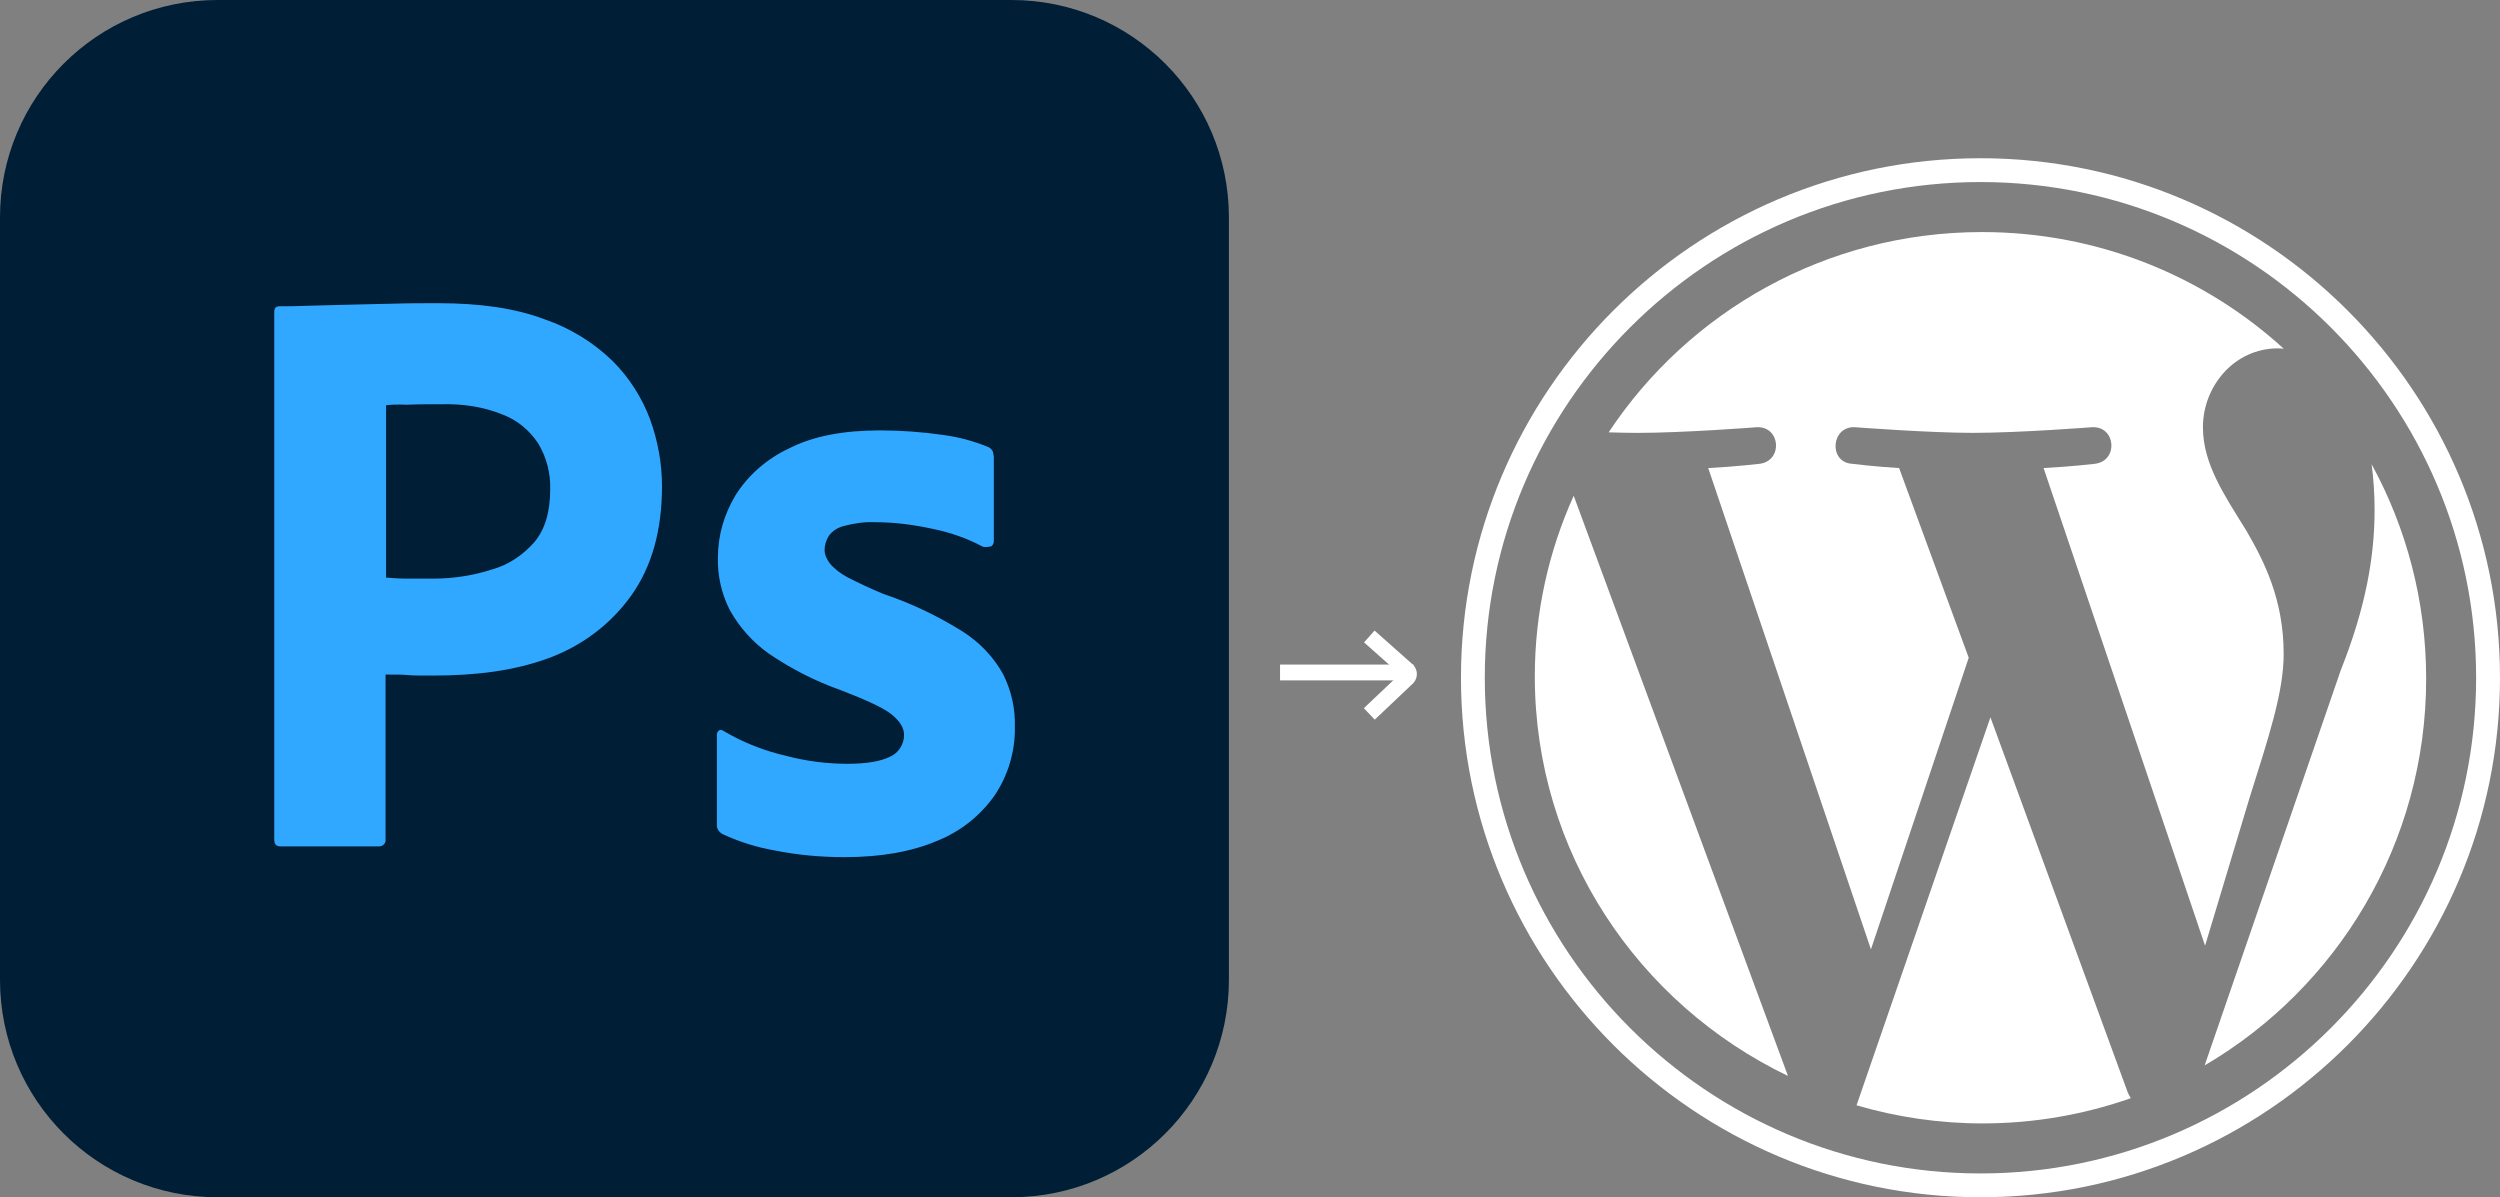
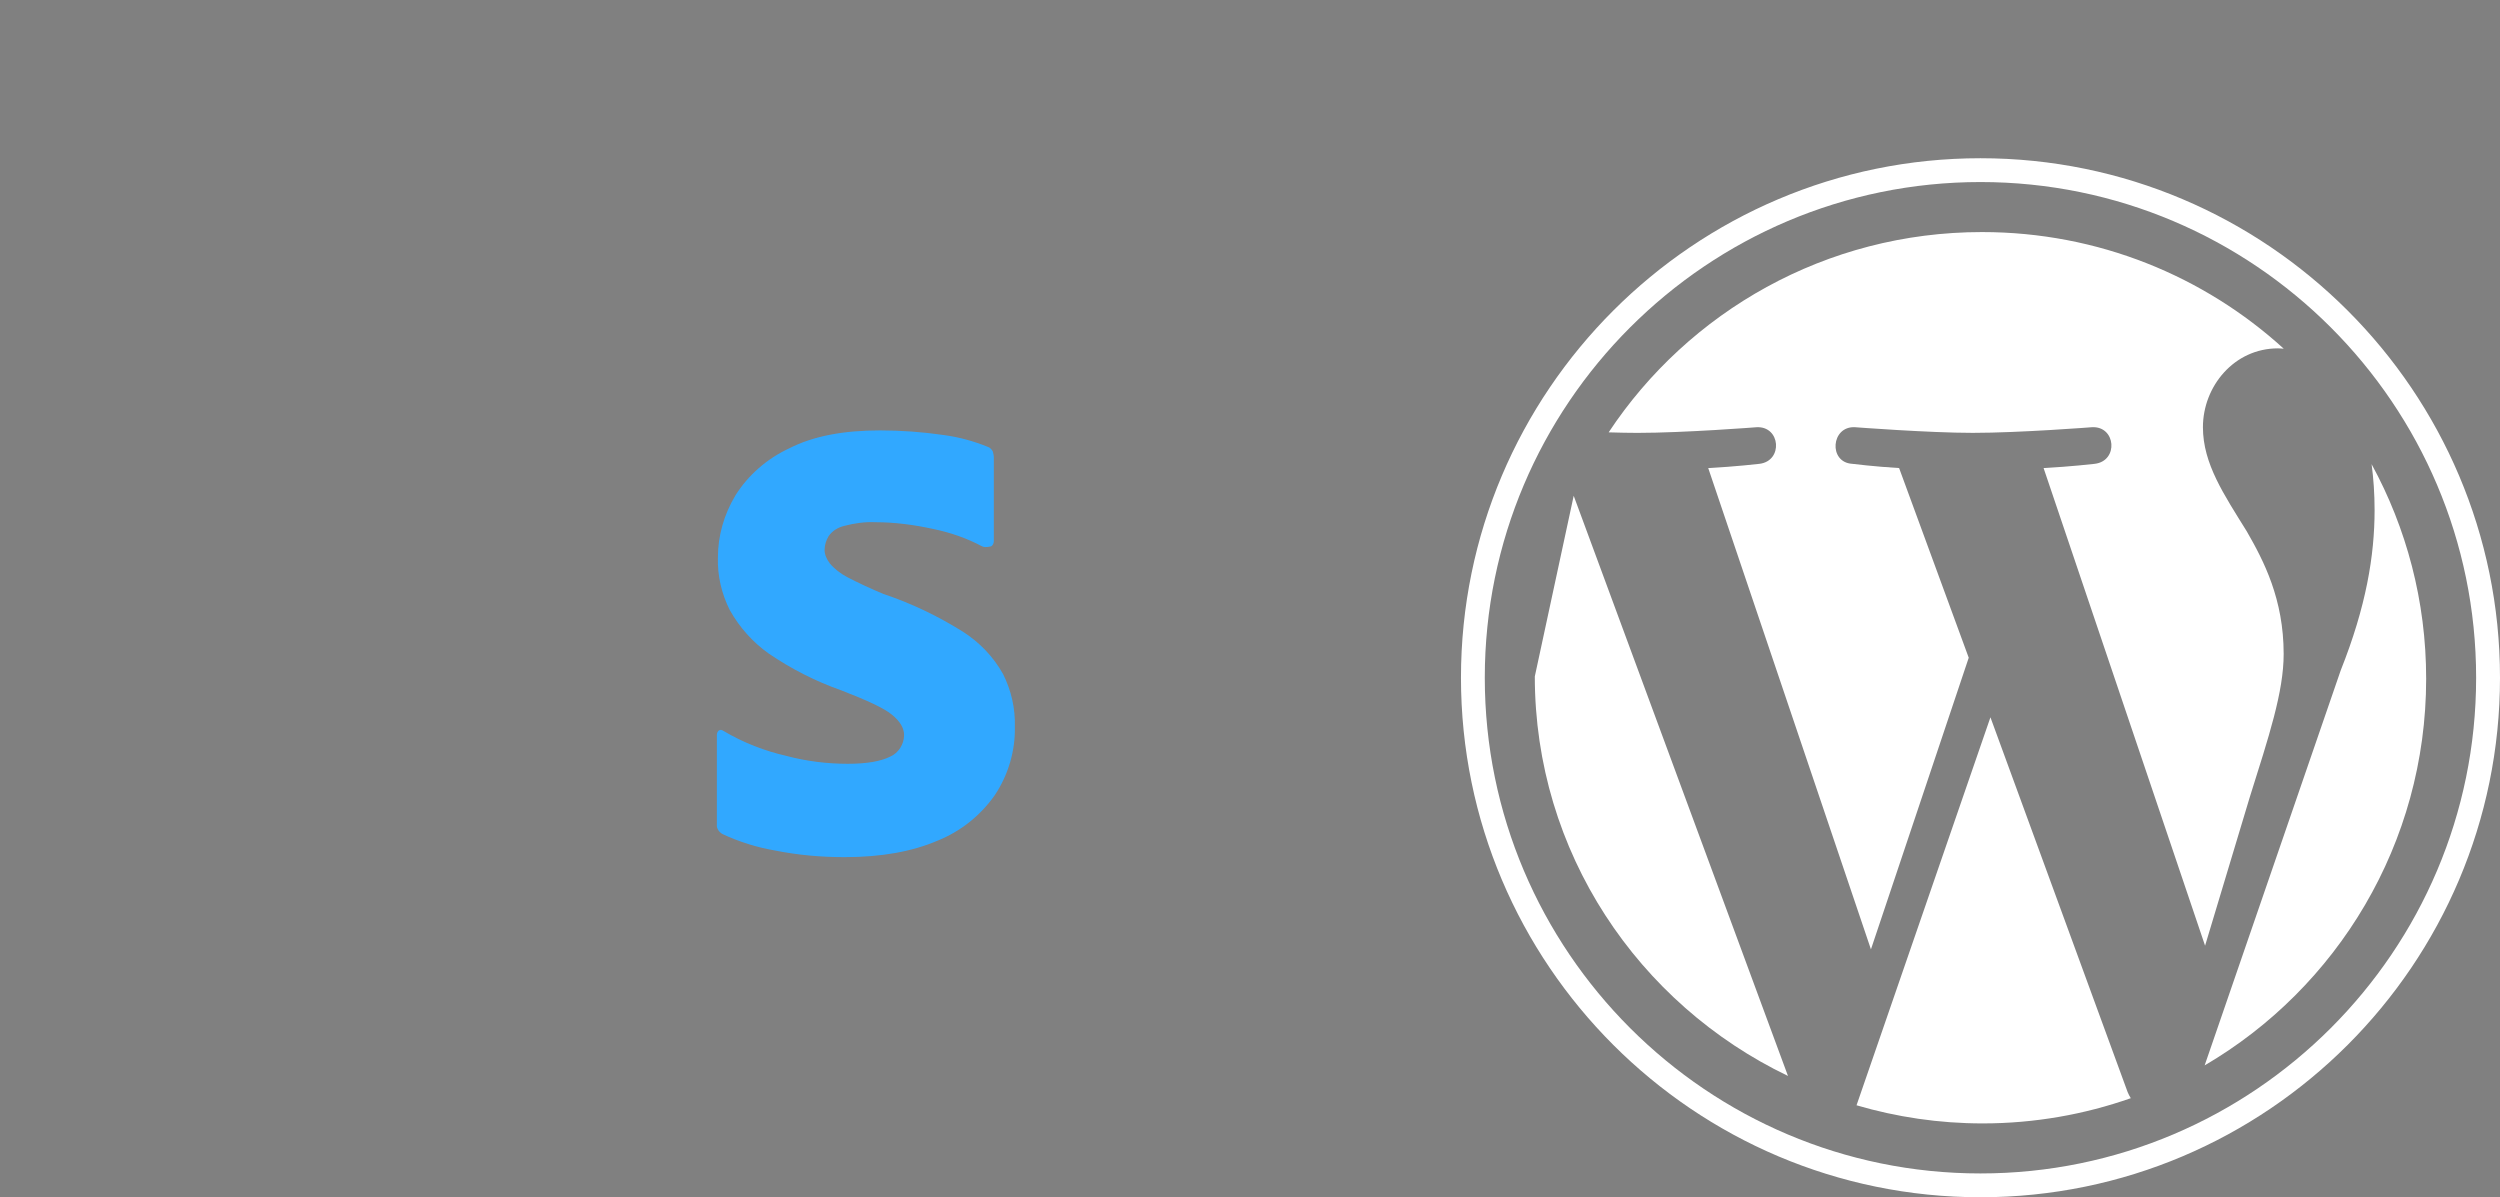
<svg xmlns="http://www.w3.org/2000/svg" width="474px" height="227px" viewBox="0 0 474 227" version="1.1">
  <rect x="0" y="0" width="474" height="227" fill="#808080" stroke="none" />
  <title>Group 7</title>
  <g id="Page-1" stroke="none" stroke-width="1" fill="none" fill-rule="evenodd">
    <g id="Desktop-HD" transform="translate(-846, -359)">
      <g id="Group-7" transform="translate(846, 359)">
        <g id="Group" fill-rule="nonzero">
          <g id="Outline_no_shadow" fill="#001E36">
-             <path d="M41.26,0 L191.74,0 C214.554,0 233,18.432 233,41.229 L233,185.771 C233,208.568 214.554,227 191.74,227 L41.26,227 C18.446,227 0,208.568 0,185.771 L0,41.229 C0,18.432 18.446,0 41.26,0 Z" id="Path" />
-           </g>
+             </g>
          <g id="Ps" transform="translate(52, 57)" fill="#31A8FF">
-             <path d="M0,102.207 L0,2.139 C0,1.459 0.292,1.07 0.972,1.07 C2.626,1.07 4.181,1.07 6.418,0.972 C8.752,0.875 11.183,0.875 13.808,0.778 C16.434,0.681 19.254,0.681 22.268,0.583 C25.283,0.486 28.2,0.486 31.117,0.486 C39.091,0.486 45.703,1.459 51.149,3.501 C56.011,5.154 60.484,7.877 64.179,11.475 C67.291,14.587 69.722,18.38 71.278,22.561 C72.737,26.646 73.514,30.828 73.514,35.204 C73.514,43.567 71.57,50.472 67.68,55.917 C63.79,61.363 58.345,65.448 52.024,67.782 C45.412,70.213 38.119,71.088 30.145,71.088 C27.811,71.088 26.255,71.088 25.283,70.991 C24.31,70.894 22.949,70.894 21.101,70.894 L21.101,102.11 C21.199,102.791 20.712,103.374 20.032,103.472 C19.934,103.472 19.837,103.472 19.643,103.472 L1.167,103.472 C0.389,103.472 0,103.083 0,102.207 Z M21.199,19.839 L21.199,52.514 C22.56,52.611 23.824,52.708 24.991,52.708 L30.145,52.708 C33.937,52.708 37.73,52.125 41.328,50.958 C44.439,50.083 47.162,48.235 49.301,45.804 C51.343,43.372 52.316,40.066 52.316,35.787 C52.413,32.772 51.635,29.758 50.079,27.132 C48.426,24.604 46.092,22.659 43.272,21.589 C39.674,20.13 35.785,19.547 31.798,19.644 C29.27,19.644 27.033,19.644 25.186,19.741 C23.241,19.644 21.879,19.741 21.199,19.839 L21.199,19.839 Z" id="Shape" />
            <path d="M134.193,46.582 C131.276,45.026 128.164,43.956 124.858,43.275 C121.26,42.497 117.662,42.011 113.967,42.011 C112.022,41.914 109.98,42.206 108.132,42.692 C106.868,42.983 105.799,43.664 105.118,44.637 C104.632,45.415 104.34,46.387 104.34,47.262 C104.34,48.138 104.729,49.013 105.312,49.791 C106.188,50.861 107.354,51.736 108.619,52.417 C110.855,53.583 113.189,54.653 115.523,55.626 C120.774,57.376 125.83,59.807 130.498,62.725 C133.707,64.767 136.332,67.49 138.18,70.796 C139.736,73.908 140.514,77.312 140.417,80.813 C140.514,85.383 139.152,89.954 136.624,93.747 C133.901,97.637 130.109,100.651 125.733,102.402 C120.968,104.444 115.134,105.514 108.132,105.514 C103.659,105.514 99.283,105.125 94.908,104.25 C91.504,103.666 88.101,102.596 84.989,101.138 C84.308,100.749 83.822,100.068 83.919,99.29 L83.919,82.369 C83.919,82.077 84.017,81.688 84.308,81.494 C84.6,81.299 84.892,81.396 85.183,81.591 C88.976,83.828 92.963,85.383 97.241,86.356 C100.937,87.328 104.826,87.815 108.716,87.815 C112.411,87.815 115.037,87.328 116.787,86.453 C118.343,85.772 119.412,84.119 119.412,82.369 C119.412,81.007 118.634,79.743 117.079,78.479 C115.523,77.215 112.314,75.756 107.549,73.908 C102.59,72.158 98.019,69.824 93.741,66.906 C90.726,64.767 88.198,61.947 86.35,58.64 C84.794,55.528 84.017,52.125 84.114,48.721 C84.114,44.539 85.281,40.552 87.42,36.954 C89.851,33.064 93.449,29.952 97.63,28.007 C102.201,25.673 107.938,24.604 114.842,24.604 C118.829,24.604 122.913,24.895 126.9,25.479 C129.817,25.868 132.637,26.646 135.263,27.716 C135.652,27.813 136.041,28.202 136.235,28.591 C136.332,28.98 136.43,29.369 136.43,29.758 L136.43,45.609 C136.43,45.998 136.235,46.387 135.943,46.582 C135.068,46.776 134.582,46.776 134.193,46.582 Z" id="Path" />
          </g>
        </g>
        <g id="Group" transform="translate(277, 30)" fill="#FFFFFF" fill-rule="nonzero">
-           <path d="M14,98.253 C14,131.567 33.591,160.357 62,174 L21.374,64 C16.648,74.467 14,86.051 14,98.253 Z" id="Path" />
+           <path d="M14,98.253 C14,131.567 33.591,160.357 62,174 L21.374,64 Z" id="Path" />
          <path d="M155.982,93.992 C155.982,83.58 152.221,76.369 148.995,70.757 C144.701,63.818 140.675,57.941 140.675,51.001 C140.675,43.257 146.582,36.048 154.902,36.048 C155.278,36.048 155.634,36.095 156,36.115 C140.927,22.384 120.845,14 98.788,14 C69.189,14 43.149,29.101 28,51.973 C29.988,52.032 31.861,52.074 33.452,52.074 C42.314,52.074 56.031,51.004 56.031,51.004 C60.598,50.737 61.137,57.407 56.575,57.944 C56.575,57.944 51.985,58.481 46.878,58.747 L77.73,150 L96.271,94.706 L83.071,58.744 C78.509,58.478 74.187,57.941 74.187,57.941 C69.621,57.675 70.157,50.734 74.722,51.001 C74.722,51.001 88.714,52.071 97.039,52.071 C105.899,52.071 119.618,51.001 119.618,51.001 C124.188,50.734 124.725,57.404 120.161,57.941 C120.161,57.941 115.562,58.478 110.464,58.744 L141.082,149.306 L149.532,121.225 C153.195,109.573 155.982,101.204 155.982,93.992 Z" id="Path" />
          <path d="M100.387,106 L75,179.563 C82.58,181.785 90.596,183 98.902,183 C108.755,183 118.205,181.301 127,178.217 C126.773,177.856 126.567,177.472 126.398,177.055 L100.387,106 Z" id="Path" />
          <path d="M172.653,58 C173.016,60.701 173.222,63.601 173.222,66.721 C173.222,75.327 171.621,85.002 166.8,97.099 L141,172 C166.11,157.297 183,129.98 183,98.692 C183.002,83.947 179.25,70.081 172.653,58 Z" id="Path" />
          <path d="M98.498,0 C44.187,0 0,44.186 0,98.498 C0,152.816 44.187,197 98.498,197 C152.806,197 197,152.816 197,98.498 C197,44.186 152.806,0 98.498,0 Z M98.498,192.485 C46.678,192.485 4.516,150.322 4.516,98.498 C4.516,46.676 46.676,4.516 98.498,4.516 C150.316,4.516 192.474,46.676 192.474,98.498 C192.474,150.322 150.316,192.485 98.498,192.485 Z" id="Shape" />
        </g>
-         <path d="M256.28,124.019 L262.656,131.203 C263.022,131.616 263.655,131.654 264.068,131.288 C264.089,131.268 264.11,131.248 264.13,131.227 L270.96,124.019 L270.96,124.019" id="Path-3" stroke="#FFFFFF" stroke-width="3" transform="translate(263.62, 128.019) scale(-1, 1) rotate(90) translate(-263.62, -128.019) " />
-         <line x1="244.197" y1="127.5" x2="266.5" y2="127.5" id="Line-3" stroke="#FFFFFF" stroke-width="3" stroke-linecap="square" />
      </g>
    </g>
  </g>
</svg>